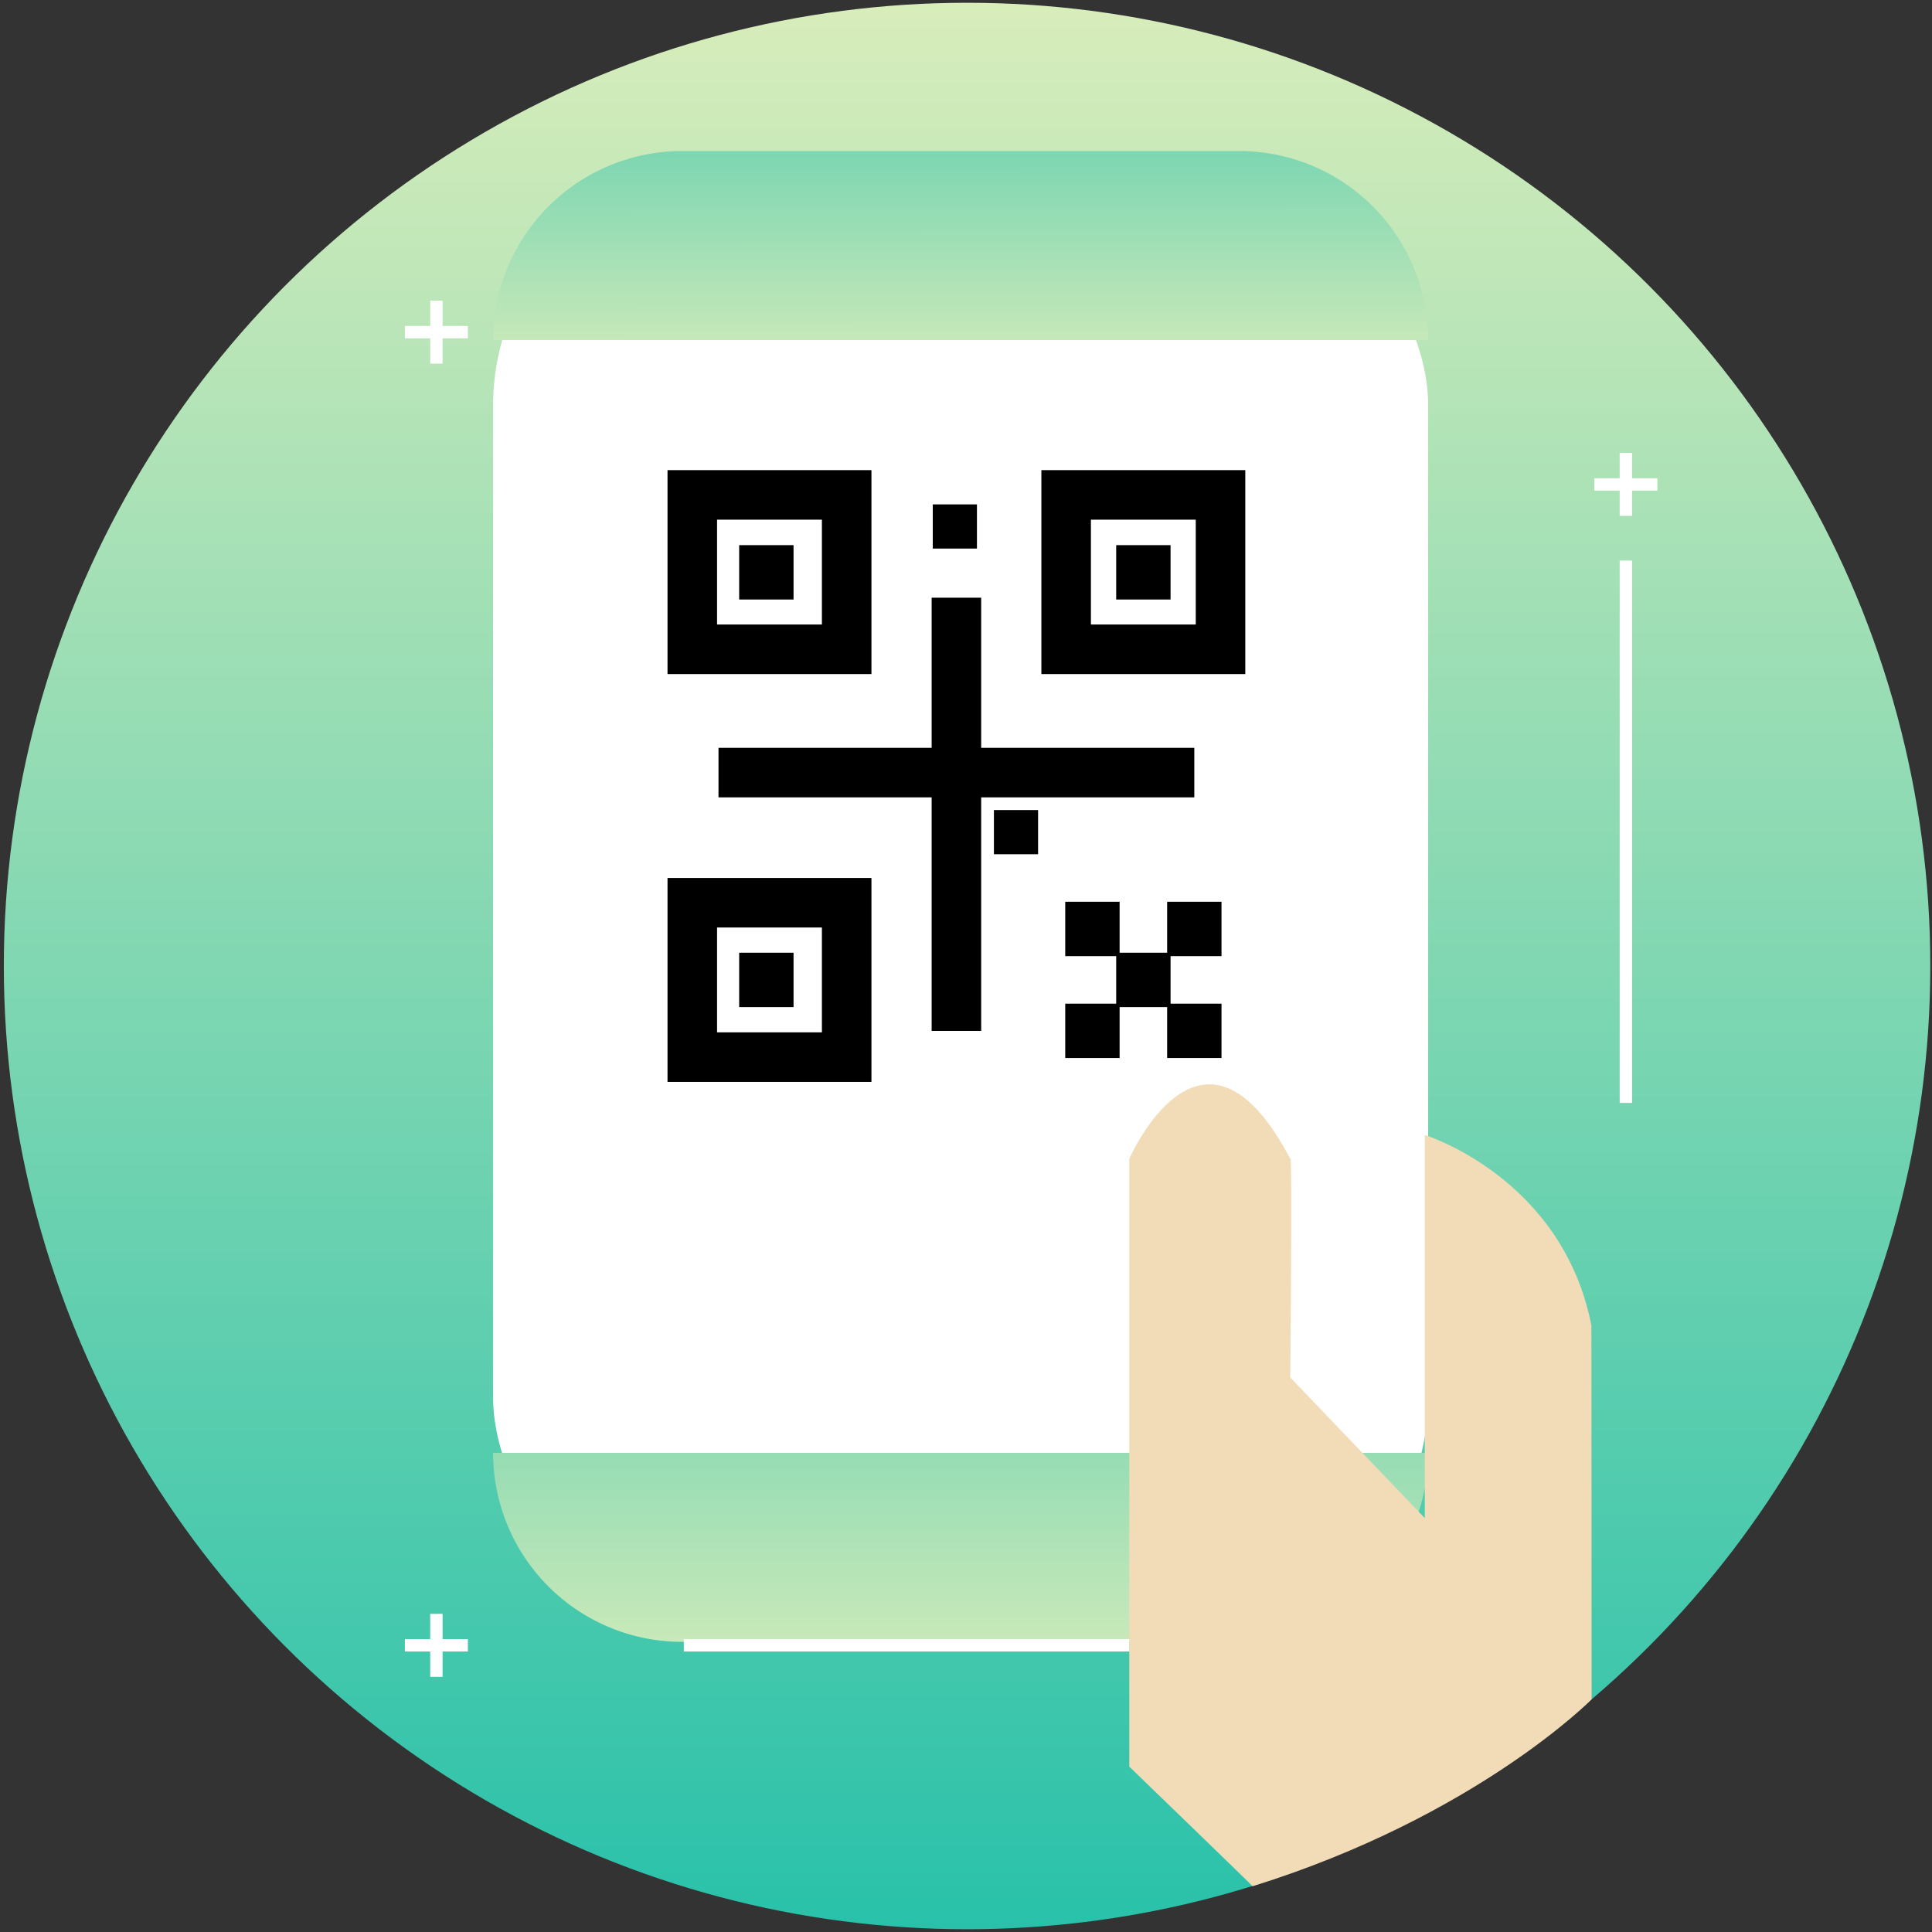
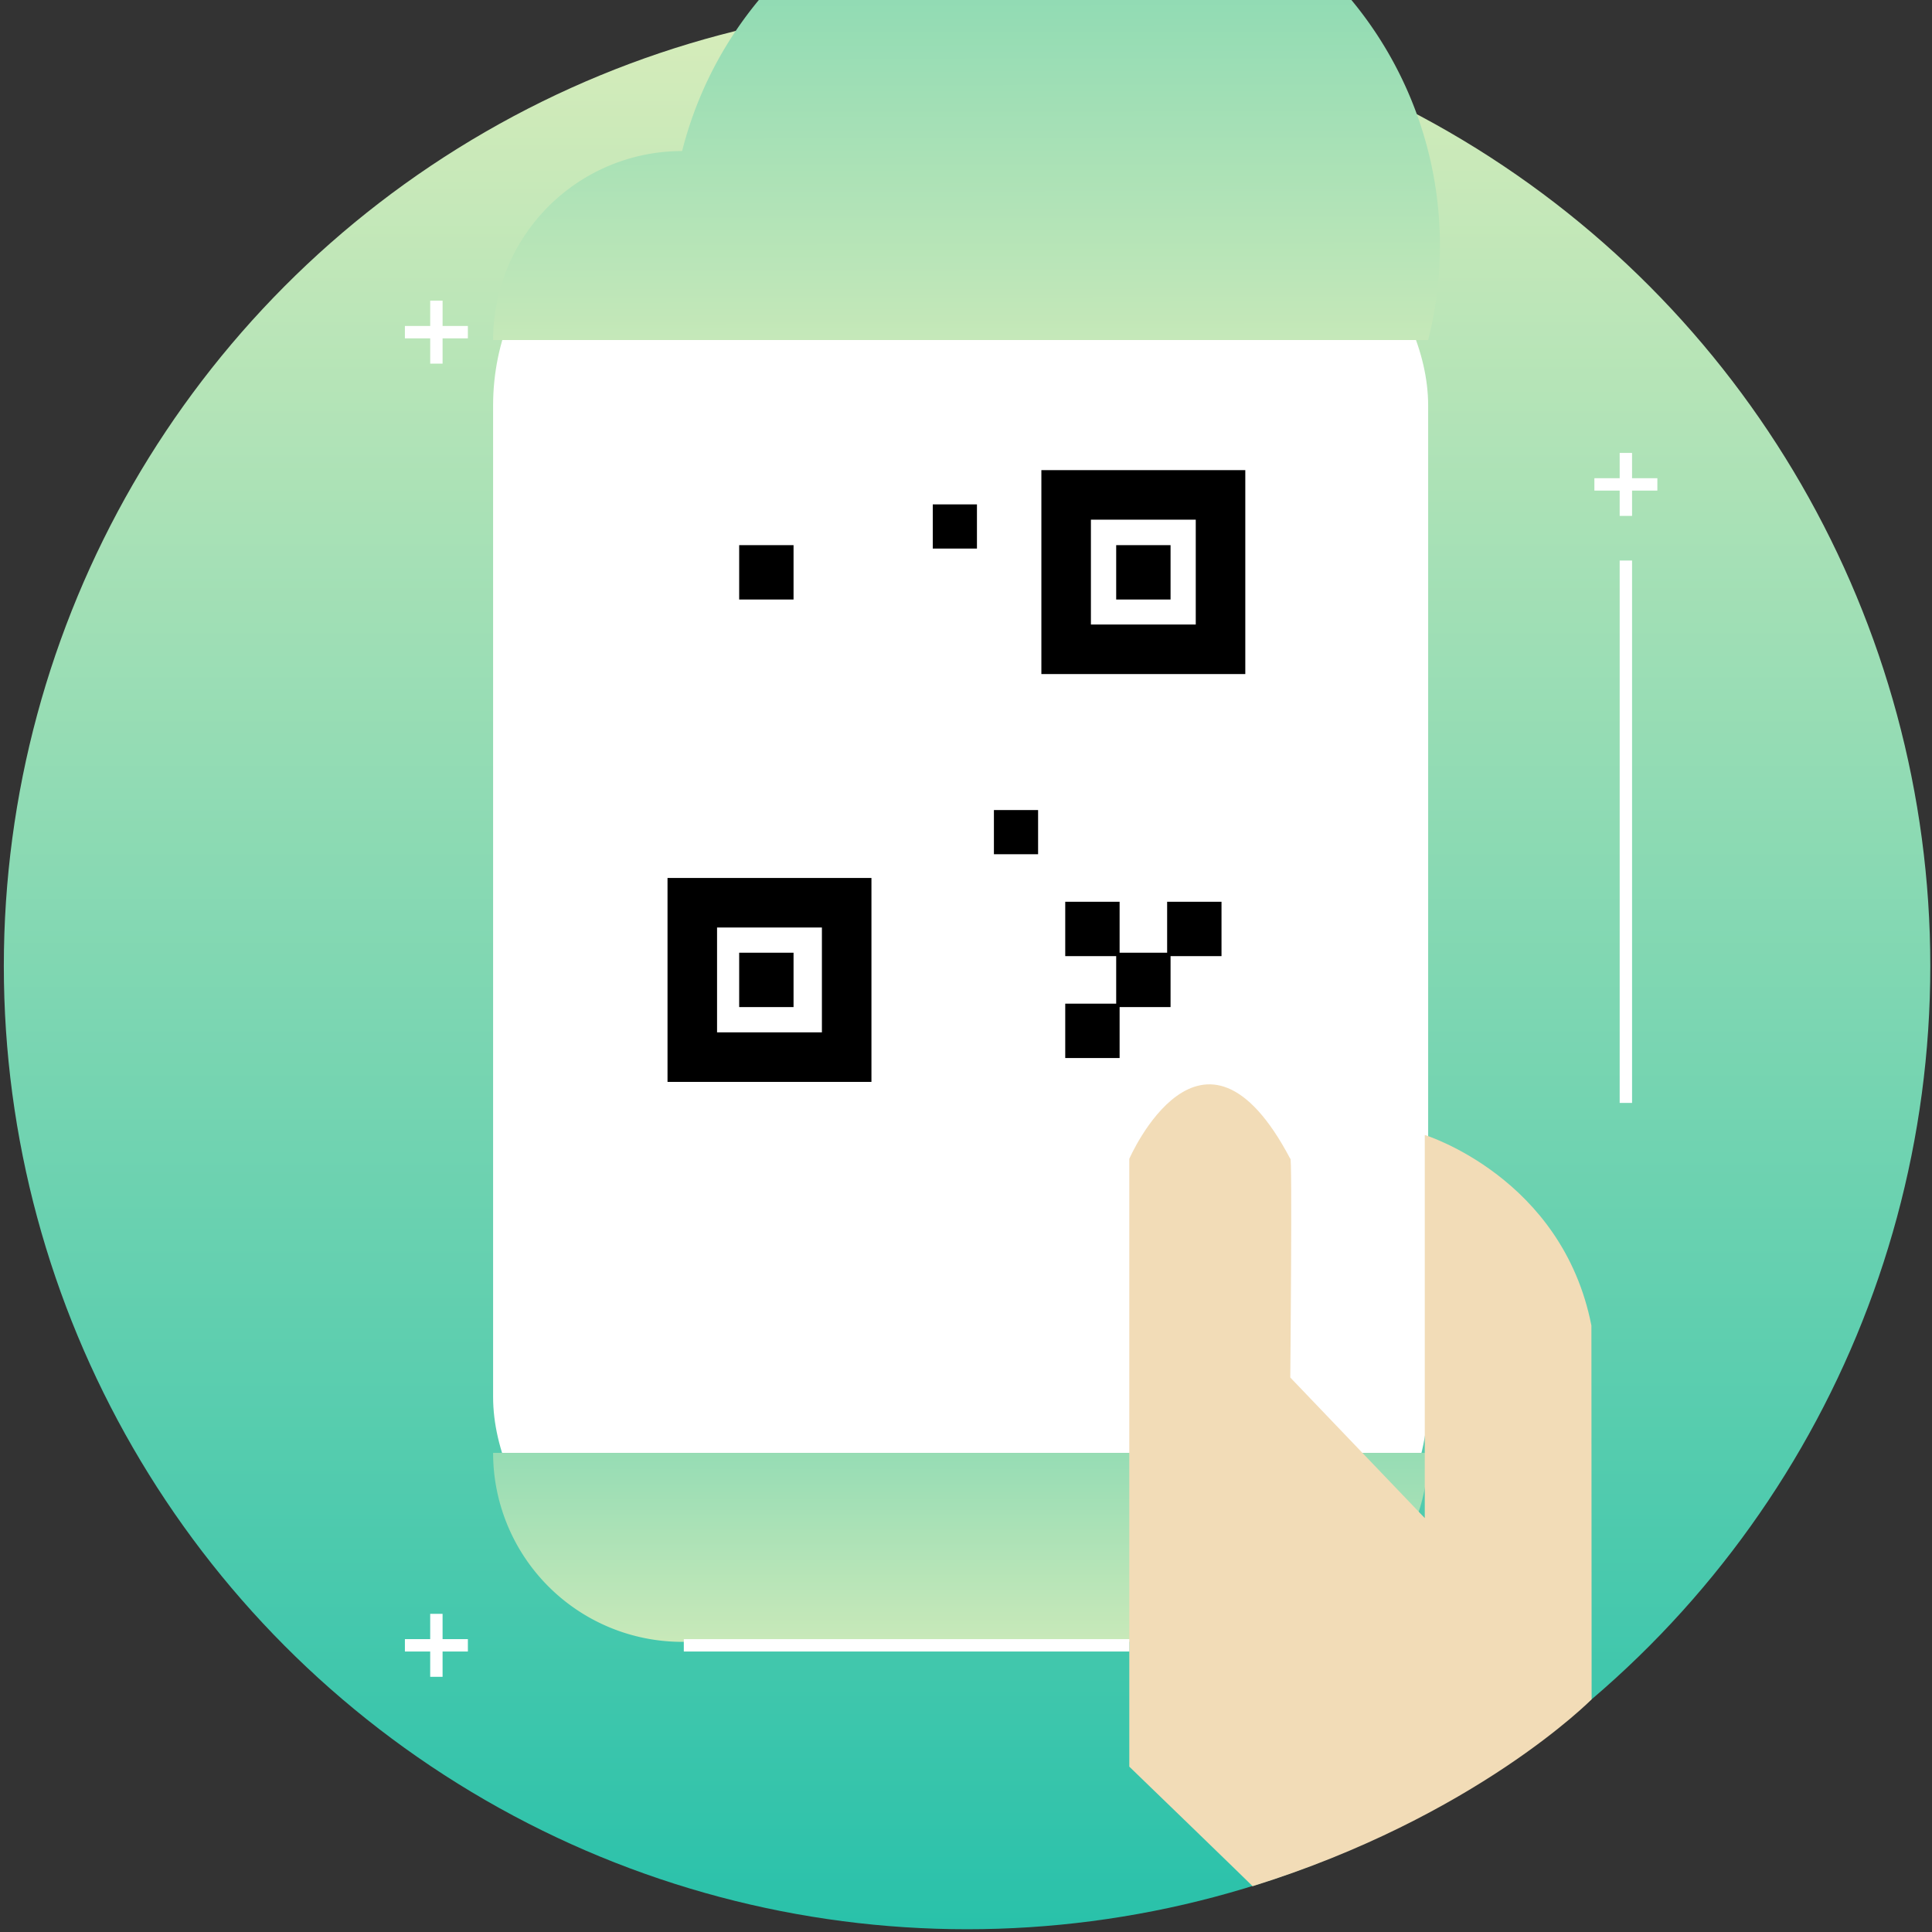
<svg xmlns="http://www.w3.org/2000/svg" xmlns:xlink="http://www.w3.org/1999/xlink" viewBox="0 0 156 156">
  <rect x="0" y="0" width="156" height="156" fill="#333333" stroke="none" />
  <defs>
    <style>.a,.d,.e,.h,.l{fill:none;}.a{stroke:#150a33;stroke-width:3px;}.b,.j{fill:#fff;}.c{fill:url(#a);}.d{stroke:#fff;}.e{stroke:#e57a80;stroke-width:2px;}.f{fill:url(#b);}.g{fill:url(#c);}.h{stroke:#000;stroke-width:4px;}.i{fill:#f2dcb7;}.j{opacity:0;}.k{stroke:none;}</style>
    <linearGradient id="a" x1="0.5" y1="-0.092" x2="0.5" y2="1" gradientUnits="objectBoundingBox">
      <stop offset="0" stop-color="#e9f1bc" />
      <stop offset="1" stop-color="#28c1aa" />
    </linearGradient>
    <linearGradient id="b" x1="0.547" y1="-0.494" x2="0.555" y2="2.167" xlink:href="#a" />
    <linearGradient id="c" y1="1.65" y2="-2.197" xlink:href="#a" />
  </defs>
  <g transform="translate(-1096 -2718)">
    <g class="a" transform="translate(1106.5 2735)">
      <circle class="k" cx="68" cy="68" r="68" />
      <circle class="l" cx="68" cy="68" r="66.5" />
    </g>
    <circle class="b" cx="12" cy="12" r="12" transform="translate(1154 2773)" />
    <circle class="b" cx="8" cy="8" r="8" transform="translate(1183 2779)" />
    <path class="b" d="M7649.33,2812.231l2.875-11.656,8.374-7.3,10.2-1.926,12.083,3.323,9.979-4.733h5.793l6.971,3.336,5.591,11.661-2.36,2.4-7.746,4.889h-8.25l-15.745,7.6h-11.906l-15.862-4.686Z" transform="translate(-6504 6)" />
    <path d="M141.9,173.534A35.557,35.557,0,0,1,128,178.67a1.588,1.588,0,0,0,.467,3.141,38.776,38.776,0,0,0,15.131-5.6,4.766,4.766,0,0,0,2.059-2.716l1,.064c.509.021,1,.042,1.507.042a29.64,29.64,0,0,0,15.853-4.563A4.031,4.031,0,0,0,165.9,165.6a17.627,17.627,0,0,0-5.2-12.542,17.828,17.828,0,0,0-6.367-4.1,10.282,10.282,0,1,0-12.372,0,18.023,18.023,0,0,0-6.239,3.947,23.255,23.255,0,0,0-5.963-2.929,13.179,13.179,0,1,0-14.176,0A23.215,23.215,0,0,0,99.5,172.049a4.877,4.877,0,0,0,2.271,4.138,39.024,39.024,0,0,0,18.59,5.963h.085a1.616,1.616,0,0,0,1.592-1.507,1.591,1.591,0,0,0-1.507-1.677,36.086,36.086,0,0,1-17.062-5.475,1.71,1.71,0,0,1-.785-1.443,19.991,19.991,0,0,1,39.982,0,1.666,1.666,0,0,1-.764,1.486C137.657,176.208,142.39,173.216,141.9,173.534Zm-29.2-34.613a10,10,0,1,1,10,10A10,10,0,0,1,112.7,138.921Zm35.462-5.2a7.088,7.088,0,0,1,.021,14.176h-.042a7.088,7.088,0,0,1,.021-14.176Zm-1.719,17.444a15.572,15.572,0,0,1,1.719-.106A14.564,14.564,0,0,1,162.7,165.618a.89.89,0,0,1-.4.743,26.421,26.421,0,0,1-14.155,4.075c-.446,0-.891,0-1.337-.042l-1.019-.064a22.952,22.952,0,0,0-6.727-14.6c-.255-.255-.531-.531-.806-.785A14.491,14.491,0,0,1,146.443,151.166Z" transform="translate(1043.286 2645.734)" />
    <g transform="translate(1009.2 2315.31)">
      <g transform="translate(87.109 402.913)">
        <circle class="c" cx="77.777" cy="77.777" r="77.777" transform="translate(0)" />
      </g>
      <g transform="translate(119.494 414.886)">
        <g transform="translate(0 118.114)">
          <line class="d" x2="5.085" transform="translate(0 2.542)" />
          <line class="d" y2="5.085" transform="translate(2.542 0)" />
        </g>
        <g transform="translate(13.684 43.437)">
          <line class="e" x2="8.452" transform="translate(0 4.226)" />
          <line class="e" y2="8.452" transform="translate(4.226 0)" />
        </g>
        <g transform="translate(96.045 24.375)">
          <line class="d" x2="5.085" transform="translate(0 2.542)" />
          <line class="d" y2="5.085" transform="translate(2.542 0)" />
        </g>
        <g transform="translate(0 12.081)">
          <line class="d" x2="5.085" transform="translate(0 2.543)" />
          <line class="d" y2="5.085" transform="translate(2.543 0)" />
        </g>
        <line class="d" y2="43.796" transform="translate(98.587 33.064)" />
        <g transform="translate(7.122 0)">
          <rect class="b" width="75.501" height="118.07" rx="19" transform="translate(0 1.537)" />
-           <path class="f" d="M75.5,0A15.261,15.261,0,0,1,60.24,15.261H15.261A15.261,15.261,0,0,1,0,0H75.5Z" transform="translate(75.501 15.261) rotate(180)" />
+           <path class="f" d="M75.5,0A15.261,15.261,0,0,1,60.24,15.261A15.261,15.261,0,0,1,0,0H75.5Z" transform="translate(75.501 15.261) rotate(180)" />
          <path class="g" d="M75.5,128A15.261,15.261,0,0,1,60.24,143.261H15.261A15.261,15.261,0,0,1,0,128Z" transform="translate(0 -22.885)" />
          <g transform="translate(14.083 25.765)">
            <g class="h">
              <rect class="k" width="16.466" height="16.466" />
-               <rect class="l" x="2" y="2" width="12.466" height="12.466" />
            </g>
            <g class="h" transform="translate(0 32.931)">
              <rect class="k" width="16.466" height="16.466" />
              <rect class="l" x="2" y="2" width="12.466" height="12.466" />
            </g>
            <g class="h" transform="translate(30.187)">
              <rect class="k" width="16.466" height="16.466" />
              <rect class="l" x="2" y="2" width="12.466" height="12.466" />
            </g>
-             <line class="h" x2="38.42" transform="translate(4.116 24.423)" />
-             <line class="h" y2="34.98" transform="translate(23.326 10.3)" />
            <rect width="4.39" height="4.39" transform="translate(40.342 34.852)" />
            <rect width="4.39" height="4.39" transform="translate(36.228 38.966)" />
            <rect width="4.39" height="4.39" transform="translate(32.114 34.852)" />
            <rect width="4.39" height="4.39" transform="translate(5.786 6.057)" />
            <rect width="4.39" height="4.39" transform="translate(36.228 6.057)" />
            <rect width="4.39" height="4.39" transform="translate(5.786 38.966)" />
            <rect width="4.39" height="4.39" transform="translate(32.114 43.08)" />
-             <rect width="4.39" height="4.39" transform="translate(40.342 43.08)" />
            <rect width="3.567" height="3.567" transform="translate(21.418 2.766)" />
            <rect width="3.567" height="3.567" transform="translate(26.355 27.447)" />
          </g>
          <path class="i" d="M2887.777,8101.655c.109.066-9.954-9.658-9.954-9.658V8042.92s5.879-13.532,13,0c.172-.665,0,17.657,0,17.657l10.859,11.351v-30.934s11.106,3.421,13.455,15.387l.017,30.184S2905.8,8096.043,2887.777,8101.655Z" transform="translate(-2826.454 -7961.546)" />
        </g>
        <path class="d" d="M0,0H35.972" transform="translate(22.52 120.656)" />
      </g>
    </g>
    <circle class="j" cx="78" cy="78" r="78" transform="translate(1096 2718)" />
  </g>
</svg>